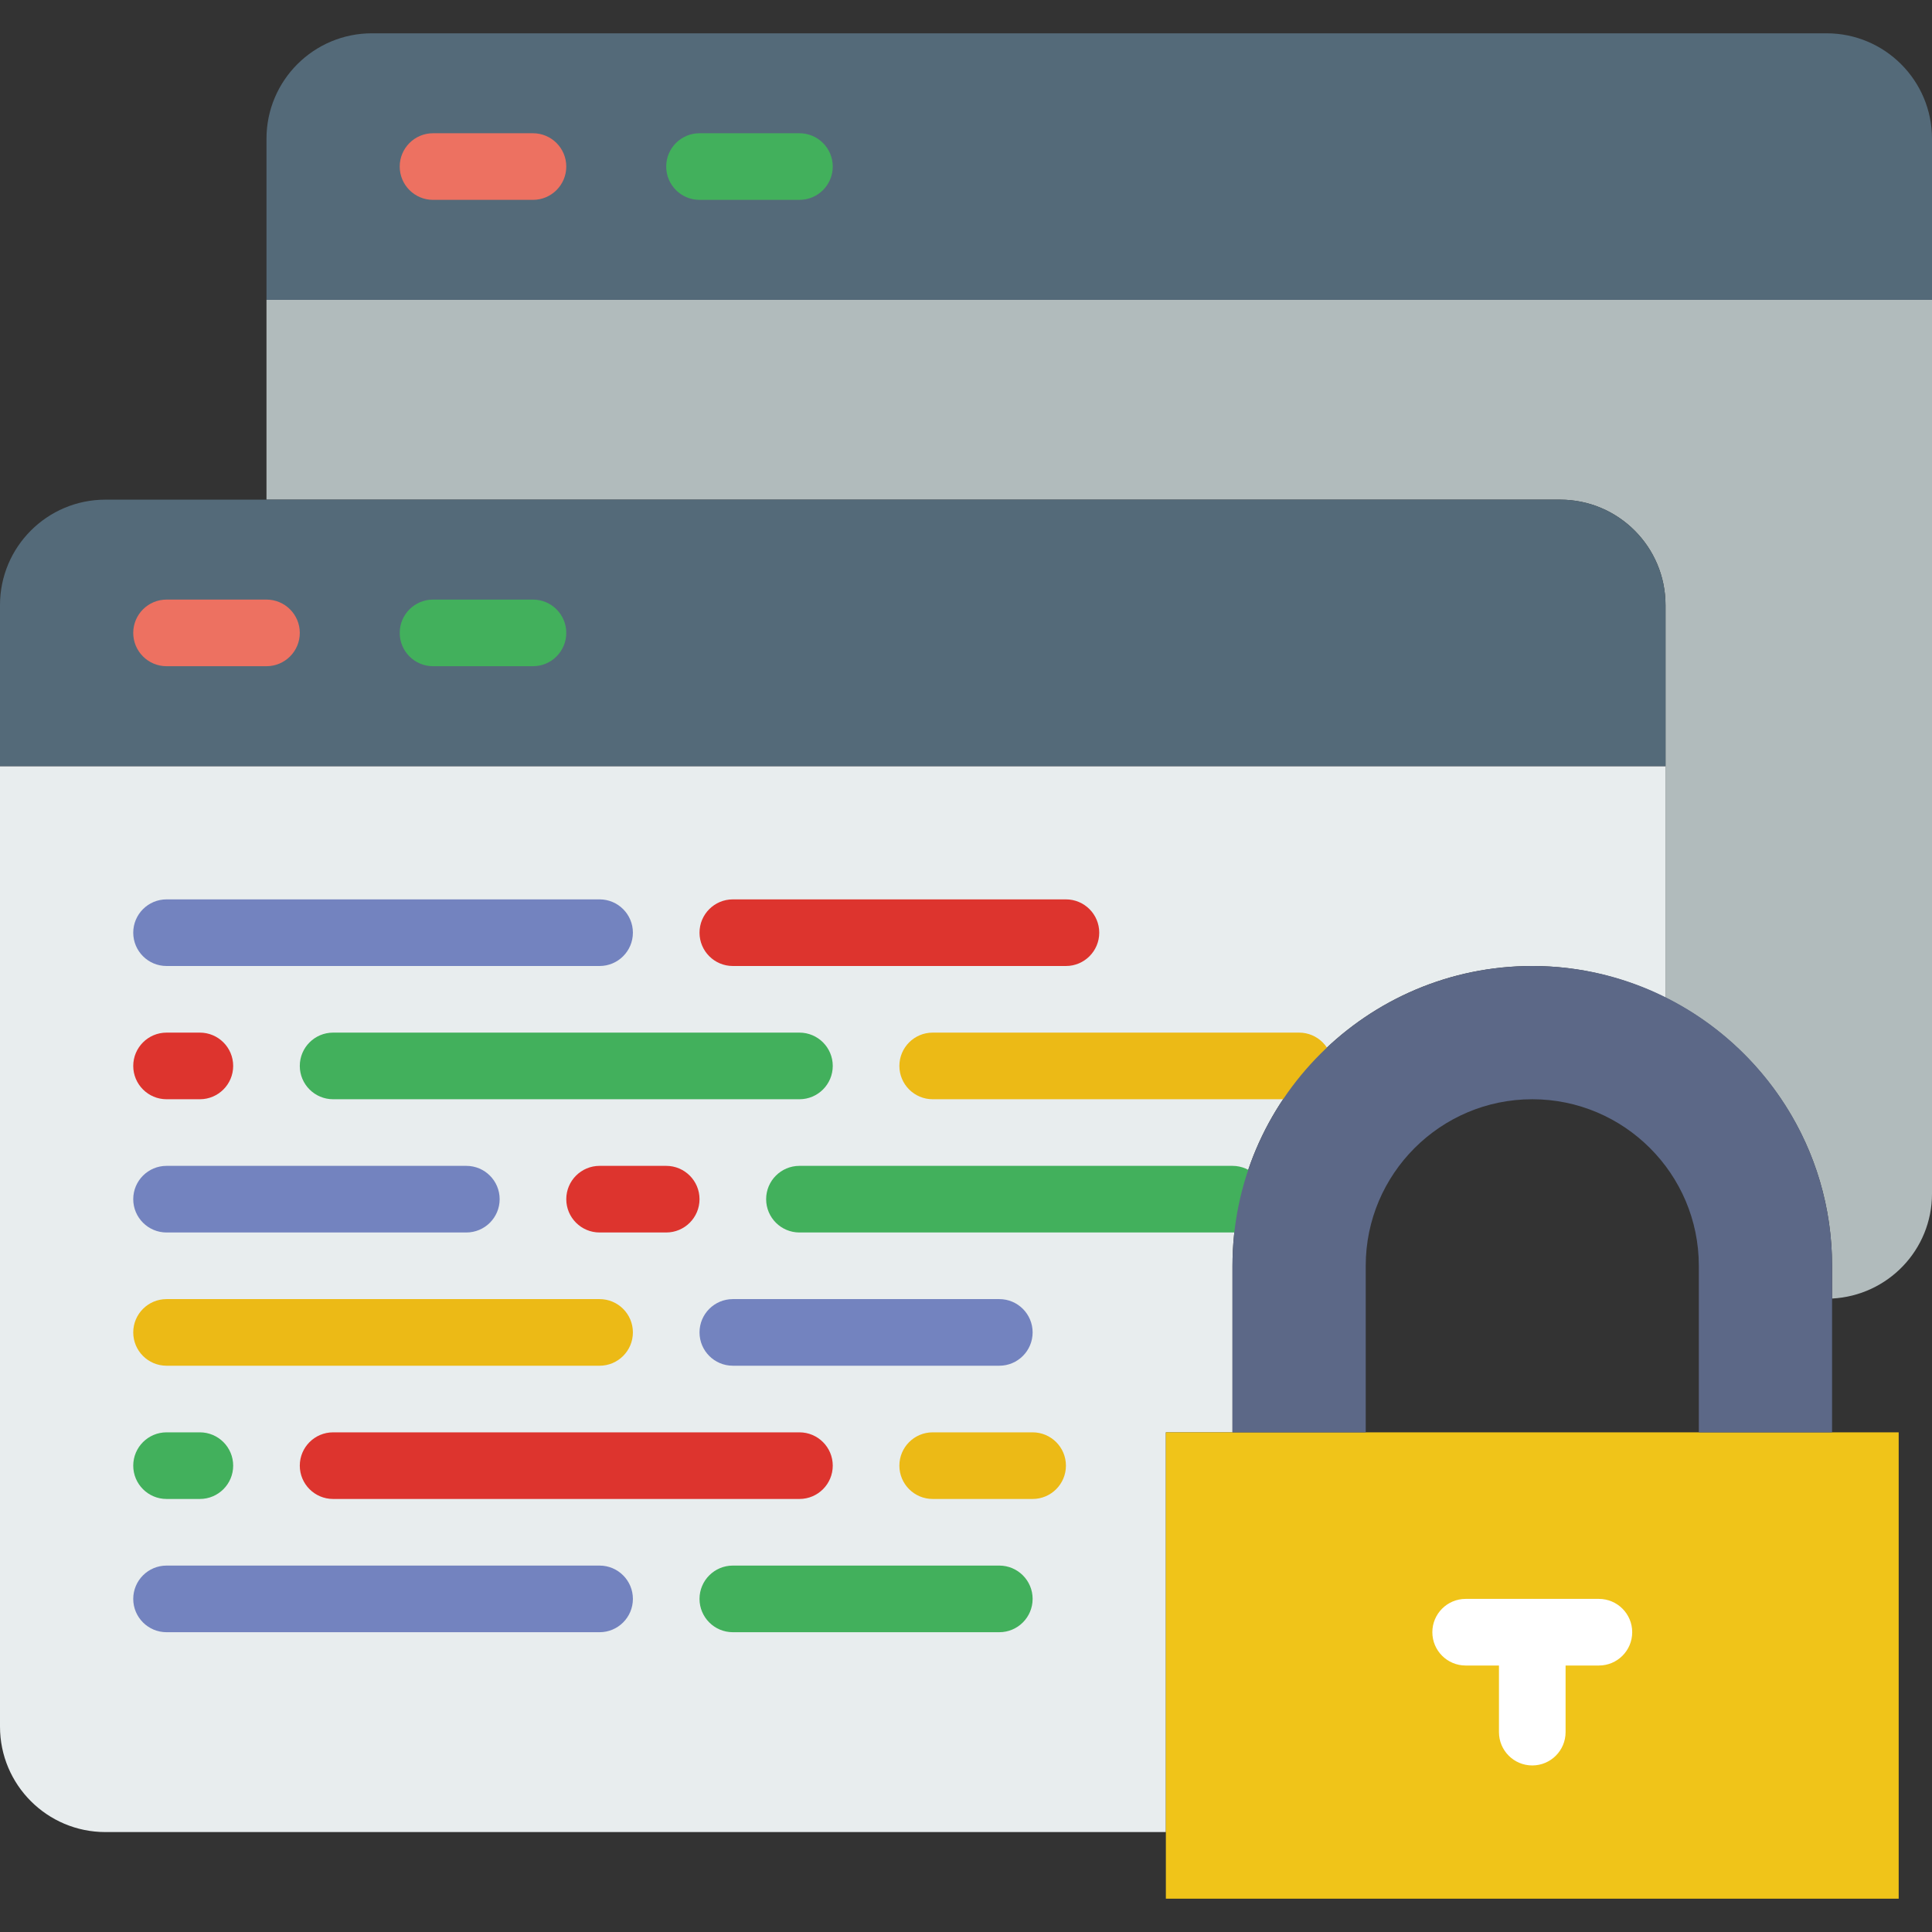
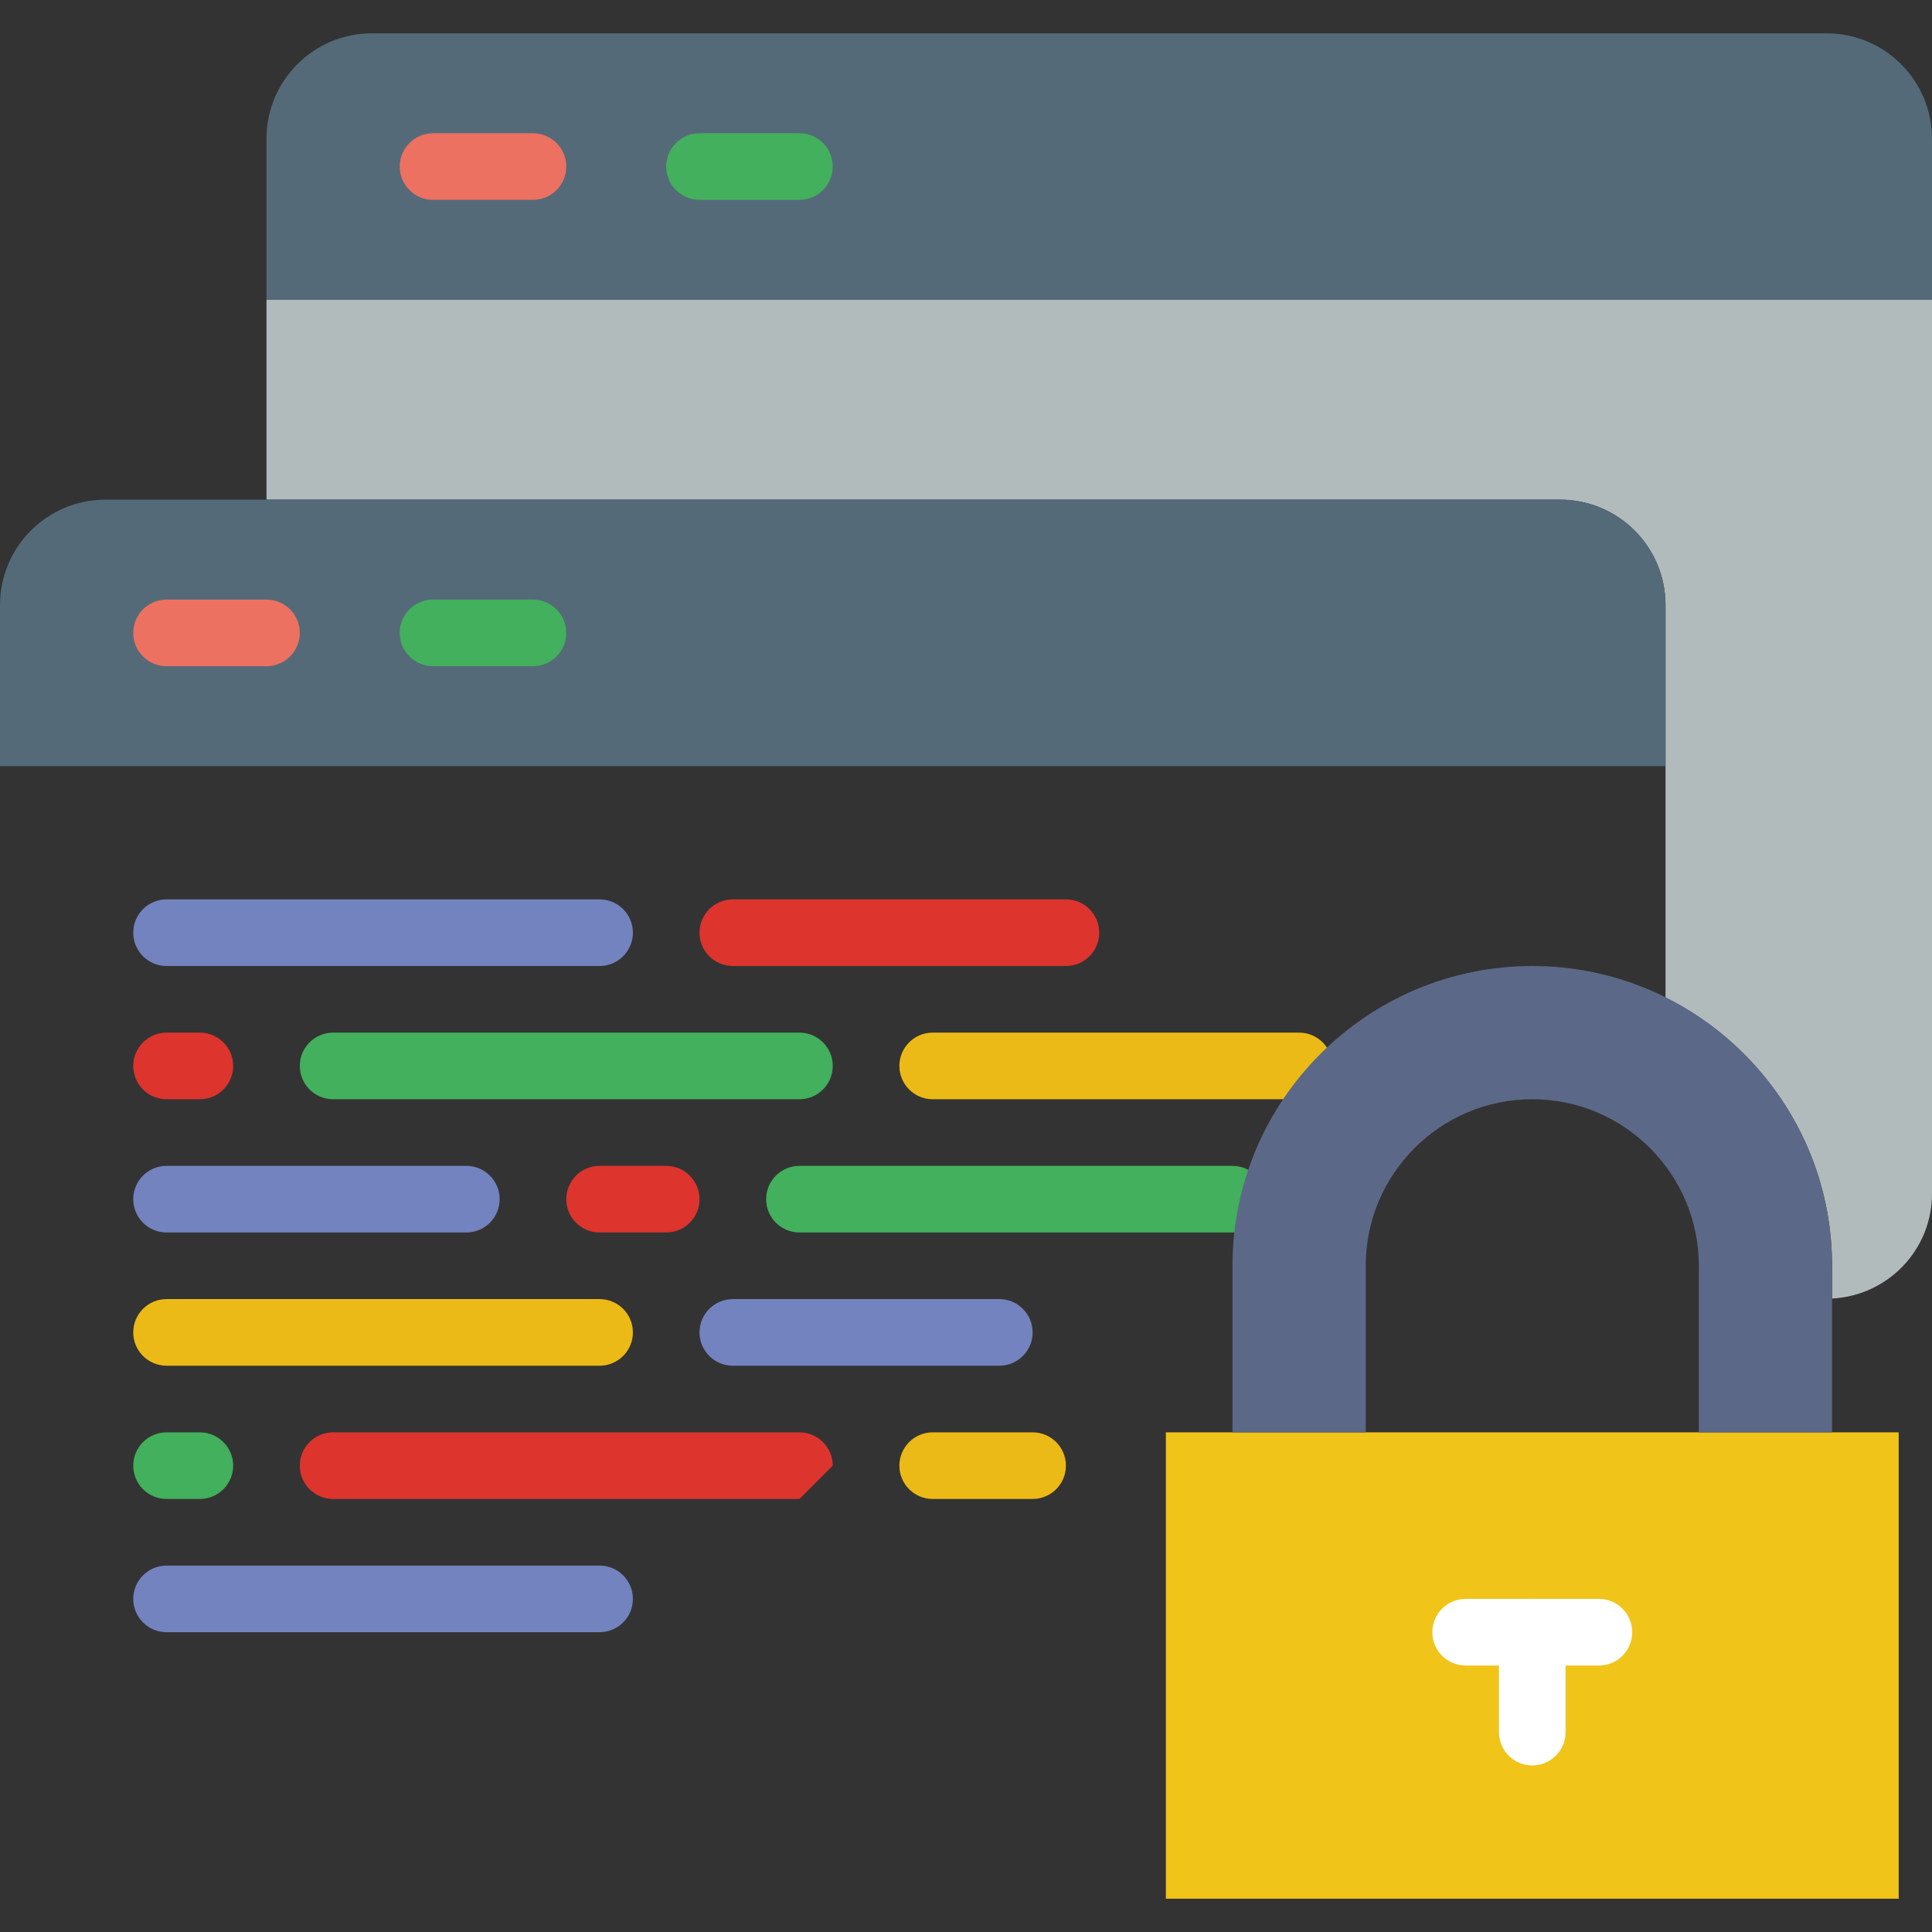
<svg xmlns="http://www.w3.org/2000/svg" version="1.1" id="Layer_1" x="0px" y="0px" viewBox="0 0 512 512" style="enable-background:new 0 0 512 512;" xml:space="preserve">
  <rect x="0" y="0" width="512" height="512" fill="#333333" stroke="none" />
  <g>
    <path style="fill:#B1BBBC;" d="M70.621,79.448v52.966H413.44c15.431,0,27.939,12.509,27.939,27.939v42.681v61.352   c26.112,13.03,44.138,39.945,44.138,71.062v8.678C500.259,343.358,512,331.264,512,316.337V79.448H70.621z" />
-     <path style="fill:#E8EDEE;" d="M308.966,379.586h17.655v-44.138c0-43.811,35.646-79.448,79.448-79.448   c12.694,0,24.655,3.063,35.31,8.386v-61.352H0v254.543c0,15.431,12.509,27.939,27.939,27.939h281.026V379.586z" />
    <path style="fill:#7383BF;" d="M158.897,256H44.138c-4.873,0-8.828-3.955-8.828-8.828c0-4.873,3.955-8.828,8.828-8.828h114.759   c4.873,0,8.828,3.955,8.828,8.828C167.724,252.045,163.769,256,158.897,256" />
    <path style="fill:#DD342E;" d="M282.483,256h-88.276c-4.873,0-8.828-3.955-8.828-8.828c0-4.873,3.955-8.828,8.828-8.828h88.276   c4.873,0,8.828,3.955,8.828,8.828C291.31,252.045,287.356,256,282.483,256" />
    <path style="fill:#ECBA16;" d="M344.276,291.31h-97.103c-4.873,0-8.828-3.955-8.828-8.828s3.955-8.828,8.828-8.828h97.103   c4.873,0,8.828,3.955,8.828,8.828S349.149,291.31,344.276,291.31" />
    <path style="fill:#42B05C;" d="M211.862,291.31H88.276c-4.873,0-8.828-3.955-8.828-8.828s3.955-8.828,8.828-8.828h123.586   c4.873,0,8.828,3.955,8.828,8.828S216.735,291.31,211.862,291.31" />
    <path style="fill:#DD342E;" d="M52.966,291.31h-8.828c-4.873,0-8.828-3.955-8.828-8.828s3.955-8.828,8.828-8.828h8.828   c4.873,0,8.828,3.955,8.828,8.828S57.838,291.31,52.966,291.31" />
    <path style="fill:#7383BF;" d="M123.586,326.621H44.138c-4.873,0-8.828-3.955-8.828-8.828c0-4.873,3.955-8.828,8.828-8.828h79.448   c4.873,0,8.828,3.955,8.828,8.828C132.414,322.666,128.459,326.621,123.586,326.621" />
    <path style="fill:#DD342E;" d="M176.552,326.621h-17.655c-4.873,0-8.828-3.955-8.828-8.828c0-4.873,3.955-8.828,8.828-8.828h17.655   c4.873,0,8.828,3.955,8.828,8.828C185.379,322.666,181.425,326.621,176.552,326.621" />
    <path style="fill:#42B05C;" d="M326.621,326.621H211.862c-4.873,0-8.828-3.955-8.828-8.828c0-4.873,3.955-8.828,8.828-8.828   h114.759c4.873,0,8.828,3.955,8.828,8.828C335.448,322.666,331.493,326.621,326.621,326.621" />
    <path style="fill:#ECBA16;" d="M158.897,361.931H44.138c-4.873,0-8.828-3.955-8.828-8.828c0-4.873,3.955-8.828,8.828-8.828h114.759   c4.873,0,8.828,3.955,8.828,8.828C167.724,357.976,163.769,361.931,158.897,361.931" />
    <path style="fill:#7383BF;" d="M264.828,361.931h-70.621c-4.873,0-8.828-3.955-8.828-8.828c0-4.873,3.955-8.828,8.828-8.828h70.621   c4.873,0,8.828,3.955,8.828,8.828C273.655,357.976,269.7,361.931,264.828,361.931" />
    <path style="fill:#ECBA16;" d="M273.655,397.241h-26.483c-4.873,0-8.828-3.955-8.828-8.828s3.955-8.828,8.828-8.828h26.483   c4.873,0,8.828,3.955,8.828,8.828S278.528,397.241,273.655,397.241" />
-     <path style="fill:#DD342E;" d="M211.862,397.241H88.276c-4.873,0-8.828-3.955-8.828-8.828s3.955-8.828,8.828-8.828h123.586   c4.873,0,8.828,3.955,8.828,8.828S216.735,397.241,211.862,397.241" />
+     <path style="fill:#DD342E;" d="M211.862,397.241H88.276c-4.873,0-8.828-3.955-8.828-8.828s3.955-8.828,8.828-8.828h123.586   c4.873,0,8.828,3.955,8.828,8.828" />
    <path style="fill:#42B05C;" d="M52.966,397.241h-8.828c-4.873,0-8.828-3.955-8.828-8.828s3.955-8.828,8.828-8.828h8.828   c4.873,0,8.828,3.955,8.828,8.828S57.838,397.241,52.966,397.241" />
    <path style="fill:#7383BF;" d="M158.897,432.552H44.138c-4.873,0-8.828-3.955-8.828-8.828c0-4.873,3.955-8.828,8.828-8.828h114.759   c4.873,0,8.828,3.955,8.828,8.828C167.724,428.597,163.769,432.552,158.897,432.552" />
-     <path style="fill:#42B05C;" d="M264.828,432.552h-70.621c-4.873,0-8.828-3.955-8.828-8.828c0-4.873,3.955-8.828,8.828-8.828h70.621   c4.873,0,8.828,3.955,8.828,8.828C273.655,428.597,269.7,432.552,264.828,432.552" />
    <polygon style="fill:#F0C419;" points="308.966,503.172 503.172,503.172 503.172,379.586 308.966,379.586  " />
    <path style="fill:#5C6887;" d="M485.517,379.586h-35.31v-44.138c0-24.338-19.8-44.138-44.138-44.138s-44.138,19.8-44.138,44.138   v44.138h-35.31v-44.138c0-43.811,35.646-79.448,79.448-79.448s79.448,35.637,79.448,79.448V379.586z" />
    <g>
      <path style="fill:#546A79;" d="M441.379,203.034H0v-42.681c0-15.431,12.509-27.939,27.939-27.939H413.44    c15.431,0,27.939,12.509,27.939,27.939V203.034z" />
      <path style="fill:#546A79;" d="M512,79.448H70.621V36.767c0-15.431,12.509-27.939,27.939-27.939h385.501    C499.491,8.828,512,21.336,512,36.767V79.448z" />
    </g>
    <path style="fill:#ED7161;" d="M70.621,176.552H44.138c-4.873,0-8.828-3.955-8.828-8.828s3.955-8.828,8.828-8.828h26.483   c4.873,0,8.828,3.955,8.828,8.828S75.494,176.552,70.621,176.552" />
    <path style="fill:#42B05C;" d="M141.241,176.552h-26.483c-4.873,0-8.828-3.955-8.828-8.828s3.955-8.828,8.828-8.828h26.483   c4.873,0,8.828,3.955,8.828,8.828S146.114,176.552,141.241,176.552" />
    <path style="fill:#ED7161;" d="M141.241,52.966h-26.483c-4.873,0-8.828-3.955-8.828-8.828s3.955-8.828,8.828-8.828h26.483   c4.873,0,8.828,3.955,8.828,8.828S146.114,52.966,141.241,52.966" />
    <path style="fill:#42B05C;" d="M211.862,52.966h-26.483c-4.873,0-8.828-3.955-8.828-8.828s3.955-8.828,8.828-8.828h26.483   c4.873,0,8.828,3.955,8.828,8.828S216.735,52.966,211.862,52.966" />
    <g>
      <path style="fill:#FFFFFF;" d="M423.724,441.379h-35.31c-4.873,0-8.828-3.955-8.828-8.828s3.955-8.828,8.828-8.828h35.31    c4.873,0,8.828,3.955,8.828,8.828S428.597,441.379,423.724,441.379" />
      <path style="fill:#FFFFFF;" d="M406.069,467.862c-4.873,0-8.828-3.955-8.828-8.828v-26.483c0-4.873,3.955-8.828,8.828-8.828    s8.828,3.955,8.828,8.828v26.483C414.897,463.907,410.942,467.862,406.069,467.862" />
    </g>
  </g>
  <g>
</g>
  <g>
</g>
  <g>
</g>
  <g>
</g>
  <g>
</g>
  <g>
</g>
  <g>
</g>
  <g>
</g>
  <g>
</g>
  <g>
</g>
  <g>
</g>
  <g>
</g>
  <g>
</g>
  <g>
</g>
  <g>
</g>
</svg>